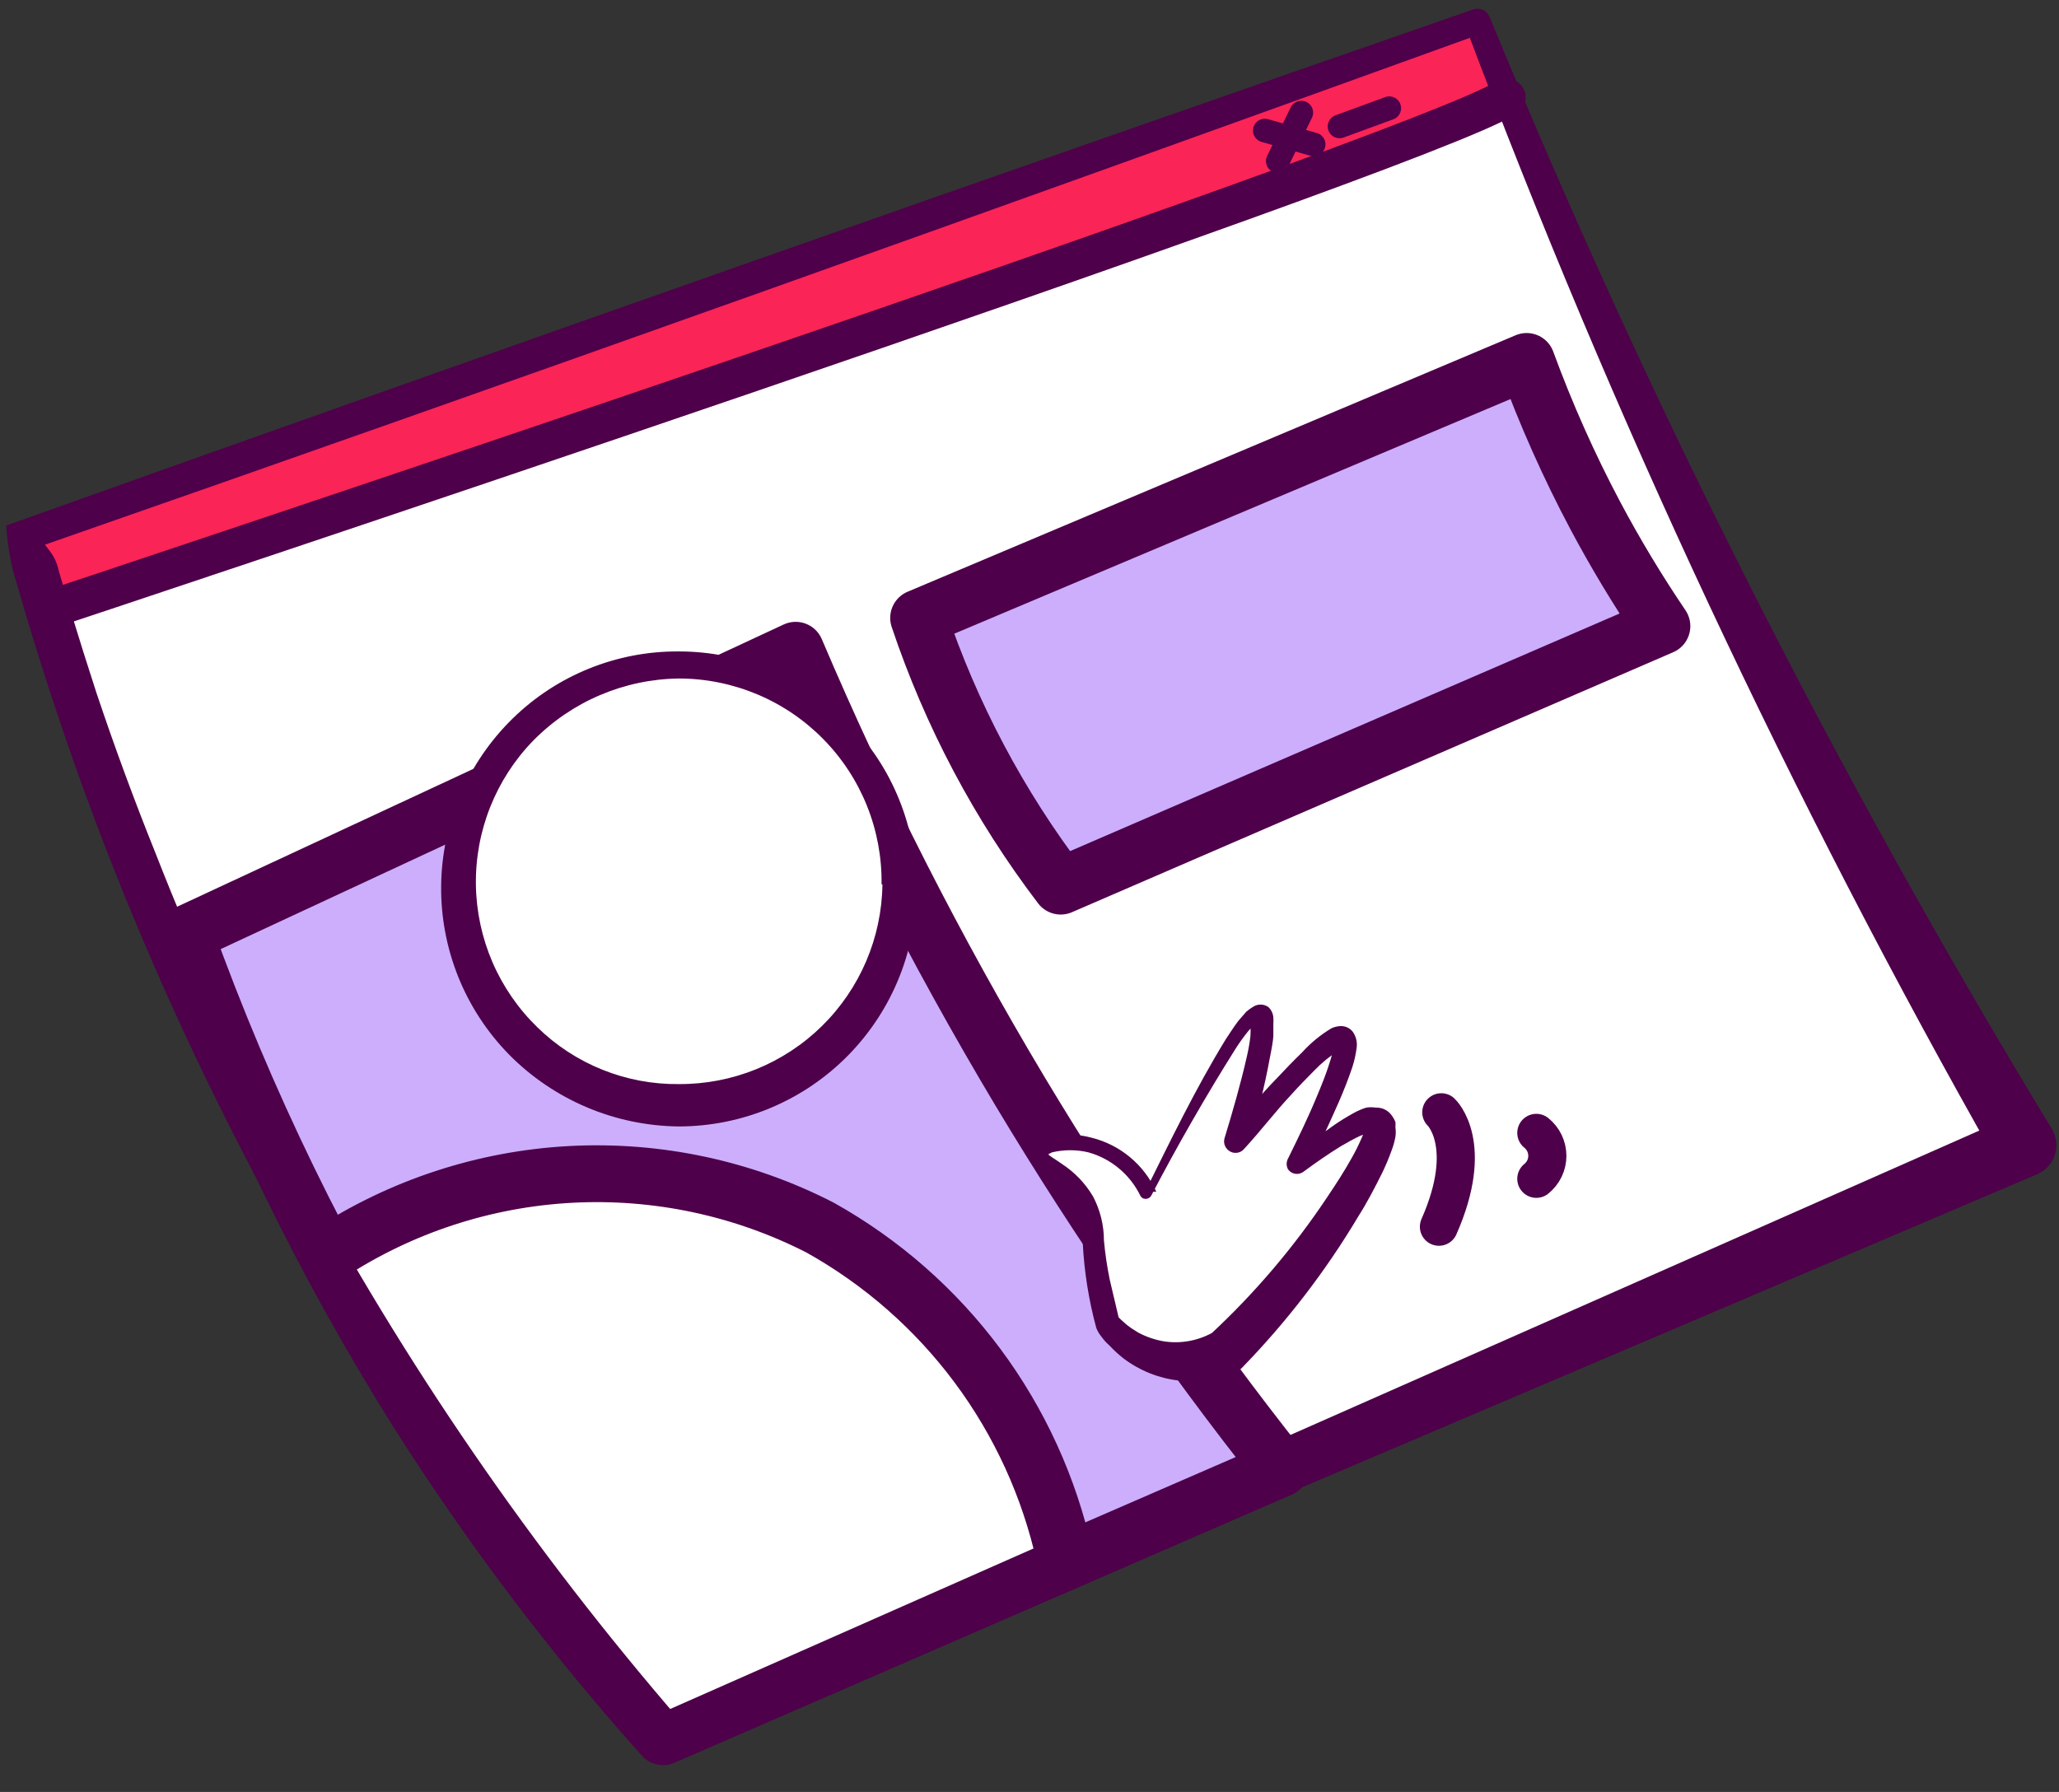
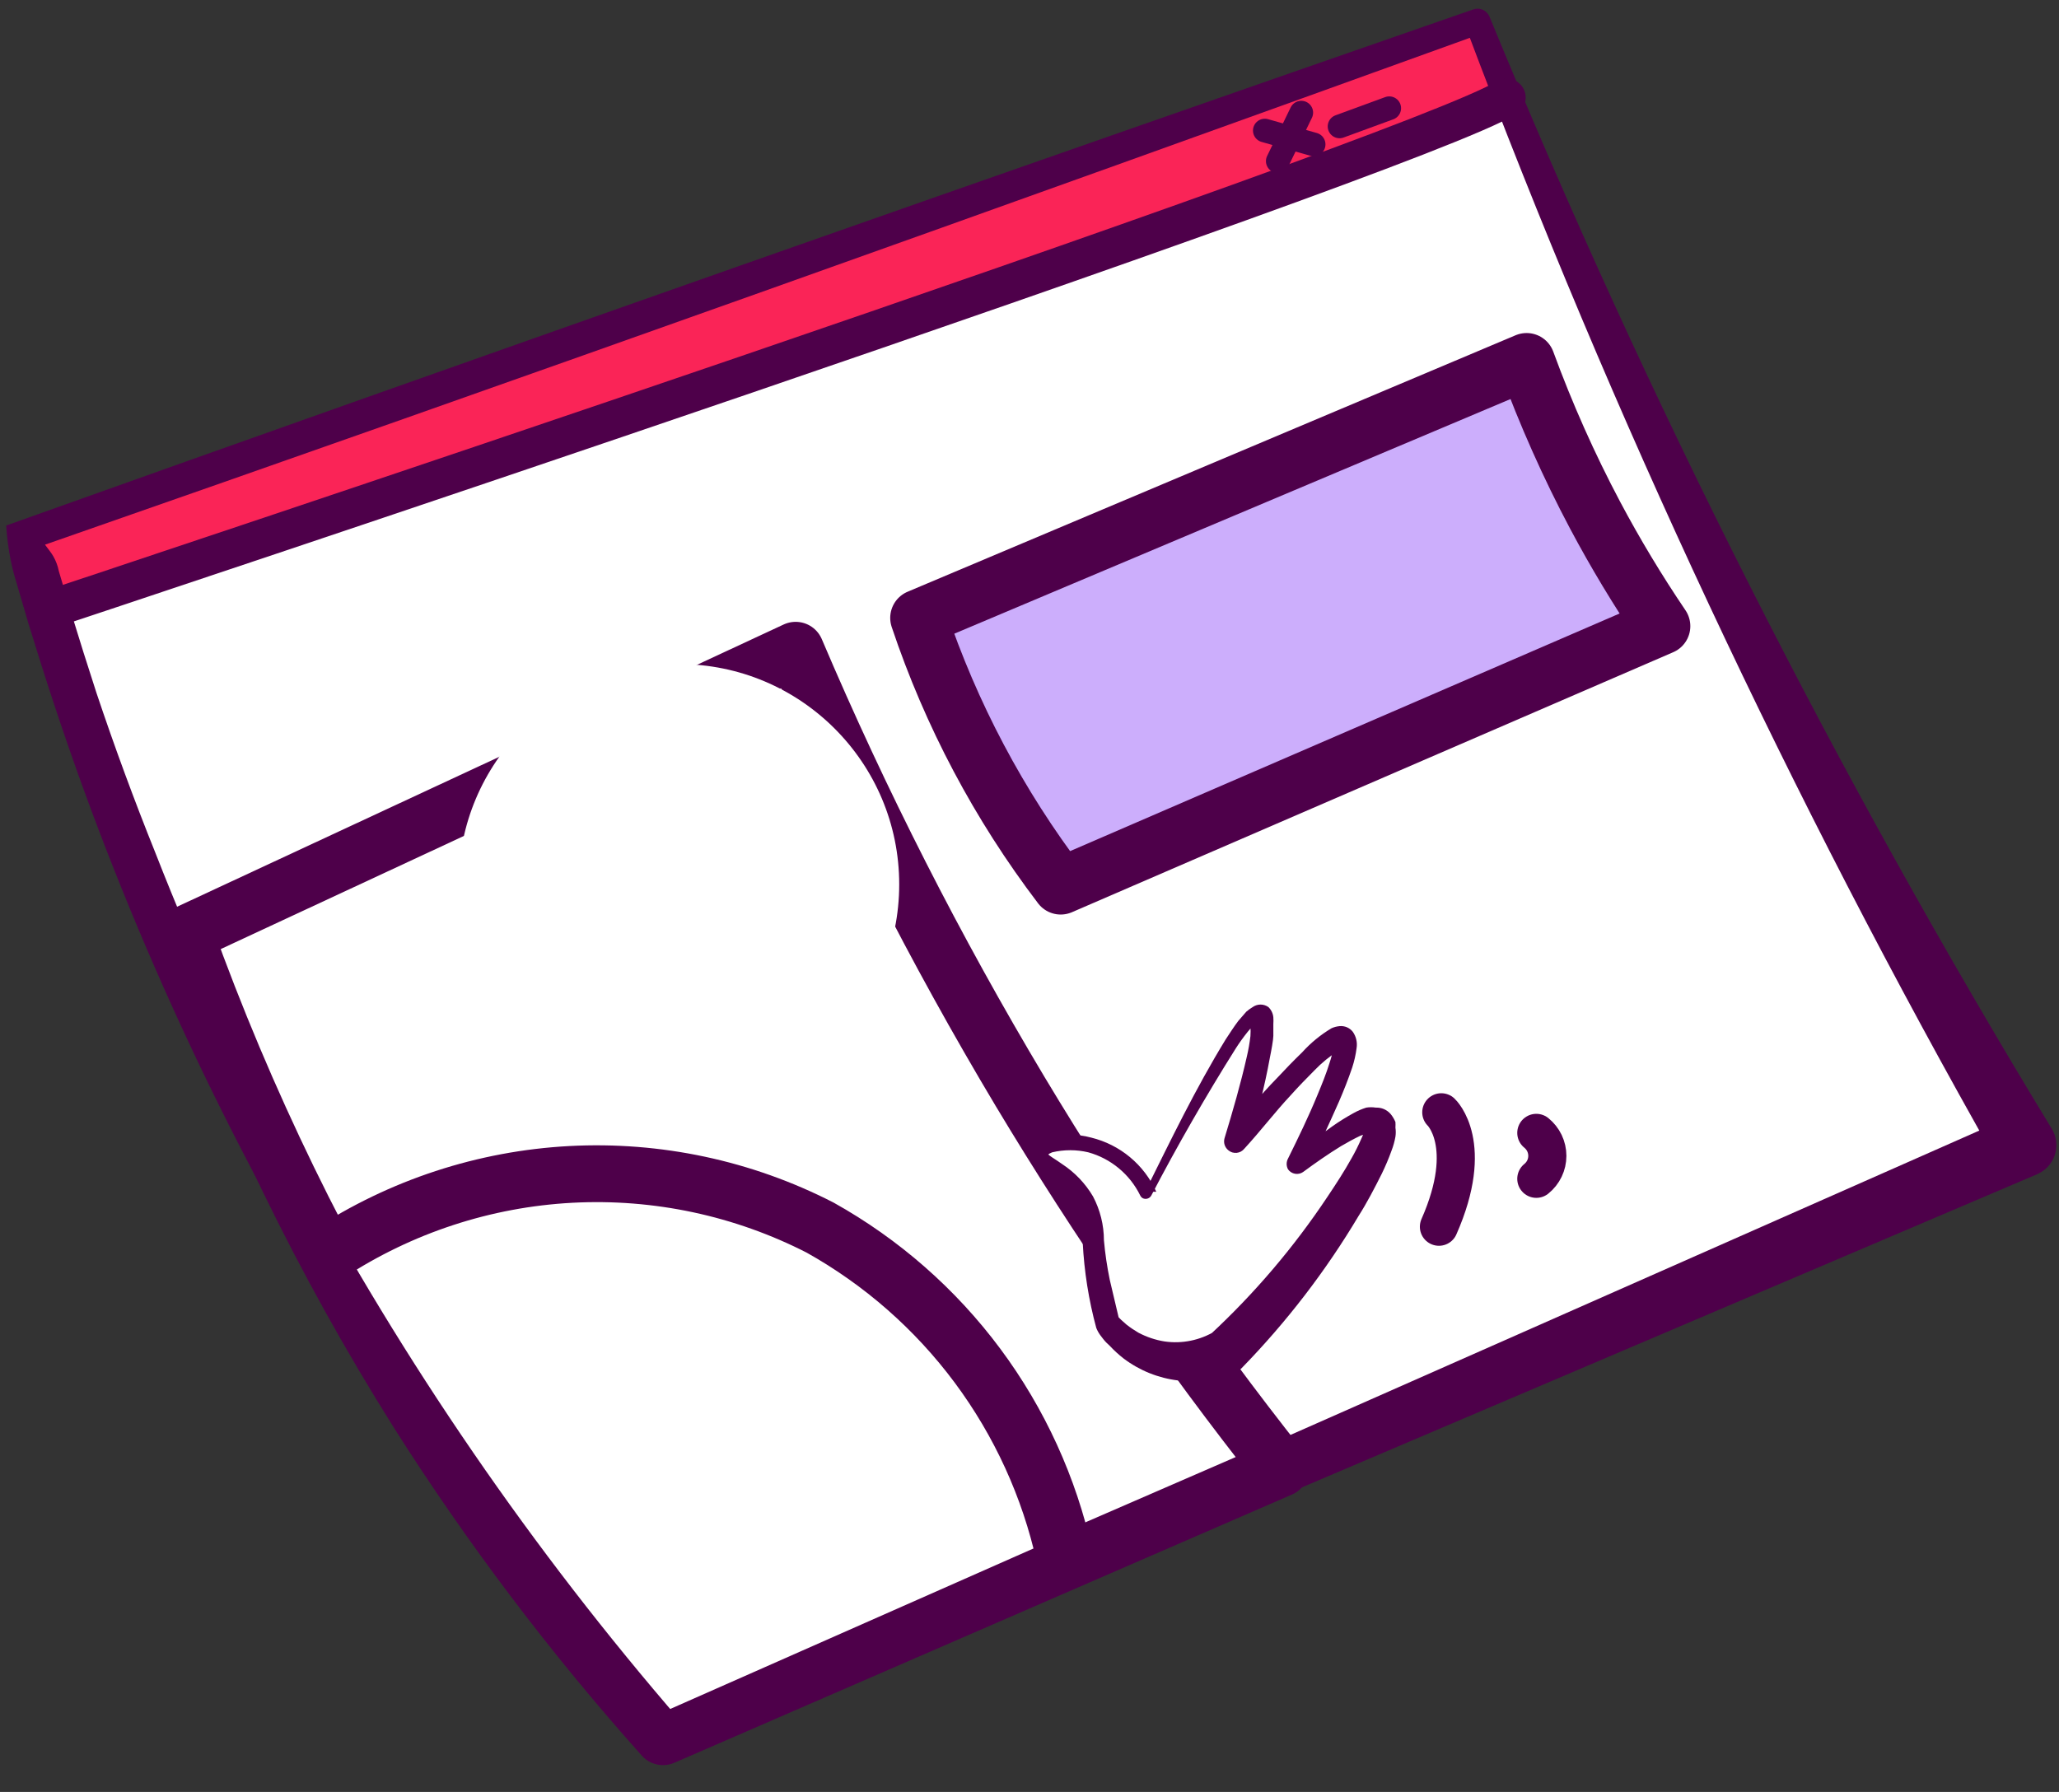
<svg xmlns="http://www.w3.org/2000/svg" width="54" height="47" viewBox="0 0 54 47" fill="none">
  <rect x="0" y="0" width="54" height="47" fill="#333333" stroke="none" />
  <path d="M0.671 14.054L38.749 0.562C40.963 6.193 43.601 12.187 46.757 18.428C48.847 22.555 50.976 26.428 53.098 30.046L17.419 45.513C13.741 41.26 10.519 36.631 7.807 31.705C4.74 26.124 2.345 20.199 0.671 14.054Z" fill="white" />
-   <path opacity="0.94" d="M4.853 24.507L20.867 17.055C22.562 21.042 24.529 24.909 26.753 28.627C28.816 32.067 31.099 35.371 33.588 38.516L17.388 45.552C15.01 42.892 12.856 40.041 10.947 37.028C8.471 33.086 6.428 28.888 4.853 24.507Z" fill="#C9A9FC" />
  <path d="M39.513 2.56C36.959 4.103 1.489 15.921 1.489 15.921L0.671 14.054L38.749 0.562L39.513 2.56Z" fill="#FA2457" />
  <path d="M4.853 24.507L20.867 17.055C22.562 21.042 24.529 24.909 26.753 28.627C28.816 32.067 31.099 35.371 33.588 38.516L17.388 45.552C15.01 42.892 12.856 40.041 10.947 37.028C8.471 33.086 6.428 28.888 4.853 24.507Z" stroke="#4E004A" stroke-width="1.49" stroke-linecap="round" stroke-linejoin="round" />
  <path d="M8.617 32.885L17.419 45.513L27.918 40.815C27.518 39.008 26.741 37.306 25.636 35.82C24.531 34.335 23.124 33.101 21.508 32.198C19.49 31.164 17.234 30.683 14.97 30.803C12.706 30.924 10.514 31.642 8.617 32.885Z" fill="white" />
  <path d="M27.918 40.815C27.518 39.008 26.741 37.306 25.636 35.82C24.531 34.335 23.124 33.101 21.508 32.198C19.49 31.164 17.234 30.683 14.97 30.803C12.706 30.924 10.514 31.642 8.617 32.885" stroke="#4E004A" stroke-width="1.49" stroke-linecap="round" stroke-linejoin="round" />
  <path d="M0.162 13.784C12.983 9.21 25.851 4.689 38.641 0.246C38.723 0.218 38.813 0.222 38.891 0.258C38.97 0.294 39.032 0.358 39.065 0.439C43.211 10.535 48.142 20.29 53.815 29.614C53.926 29.801 53.959 30.023 53.907 30.234C53.855 30.445 53.722 30.627 53.537 30.74L53.437 30.794L17.65 46.038C17.539 46.094 17.413 46.113 17.29 46.09C17.168 46.068 17.056 46.006 16.971 45.914C13.025 41.338 9.604 36.334 6.773 30.995C5.356 28.326 4.089 25.581 2.978 22.772C2.422 21.368 1.908 19.951 1.435 18.521C1.196 17.804 0.972 17.086 0.748 16.361L0.432 15.281C0.357 15.044 0.297 14.801 0.255 14.556C0.21 14.301 0.179 14.043 0.162 13.784ZM1.18 14.286C1.265 14.402 1.342 14.494 1.396 14.587C1.466 14.709 1.516 14.842 1.543 14.98L1.859 16.045C2.075 16.754 2.299 17.464 2.53 18.174C3.004 19.588 3.518 20.984 4.073 22.363C5.159 25.137 6.398 27.849 7.784 30.486C10.584 35.731 13.96 40.647 17.851 45.143L17.188 44.996L52.766 29.275L52.38 30.486C46.959 20.933 42.295 10.969 38.433 0.686L38.865 0.878C26.267 5.43 13.747 9.904 1.18 14.286Z" fill="#4E004A" />
  <path d="M1.489 15.921C1.489 15.921 36.974 4.134 39.513 2.56" stroke="#4E004A" stroke-linecap="round" stroke-linejoin="round" />
  <path d="M33.171 3.424L34.452 3.787" stroke="#4E004A" stroke-width="0.62" stroke-linecap="round" stroke-linejoin="round" />
  <path d="M34.128 2.954L33.511 4.226" stroke="#4E004A" stroke-width="0.62" stroke-linecap="round" stroke-linejoin="round" />
  <path d="M35.131 3.316L36.435 2.838" stroke="#4E004A" stroke-width="0.62" stroke-linecap="round" stroke-linejoin="round" />
  <path d="M17.805 28.974C20.996 28.974 23.583 26.387 23.583 23.196C23.583 20.005 20.996 17.418 17.805 17.418C14.614 17.418 12.027 20.005 12.027 23.196C12.027 26.387 14.614 28.974 17.805 28.974Z" fill="white" />
-   <path d="M24.03 23.196C24.046 24.023 23.896 24.846 23.59 25.615C23.284 26.384 22.828 27.084 22.249 27.675C21.669 28.267 20.978 28.736 20.215 29.057C19.452 29.378 18.633 29.544 17.805 29.545C16.127 29.529 14.524 28.85 13.346 27.655C12.774 27.07 12.322 26.378 12.017 25.619C11.713 24.859 11.56 24.047 11.57 23.229C11.579 22.411 11.75 21.602 12.072 20.85C12.394 20.098 12.861 19.416 13.446 18.845C14.61 17.707 16.177 17.075 17.805 17.086C19.426 17.088 20.982 17.719 22.148 18.845C22.733 19.41 23.201 20.086 23.523 20.832C23.847 21.579 24.019 22.382 24.03 23.196ZM23.12 23.196C23.13 22.491 23 21.791 22.738 21.137C22.475 20.483 22.086 19.887 21.591 19.385C21.097 18.882 20.507 18.483 19.857 18.21C19.207 17.938 18.51 17.797 17.805 17.796C16.367 17.814 14.995 18.399 13.986 19.424C13.499 19.924 13.115 20.516 12.857 21.165C12.599 21.814 12.471 22.508 12.481 23.207C12.491 23.905 12.639 24.595 12.915 25.236C13.192 25.878 13.593 26.458 14.094 26.945C14.585 27.425 15.165 27.803 15.801 28.058C16.438 28.314 17.119 28.442 17.805 28.434C19.206 28.442 20.553 27.896 21.553 26.915C22.553 25.934 23.125 24.597 23.143 23.196H23.12Z" fill="#4E004A" />
-   <path d="M29.044 34.69C28.983 34.474 28.906 34.15 28.828 33.749C28.589 32.476 28.751 32.206 28.52 31.689C28.096 30.733 27.154 30.571 27.247 30.255C27.34 29.938 28.157 29.877 28.79 30.085C29.092 30.194 29.37 30.362 29.607 30.579C29.844 30.797 30.035 31.058 30.171 31.35C31.822 28.095 32.786 26.523 33.064 26.637C33.28 26.729 33.064 27.825 32.477 29.946C34.321 27.747 35.062 27.146 35.262 27.285C35.463 27.423 35.262 28.249 34.09 30.532C35.578 29.383 36.034 29.283 36.172 29.406C36.527 29.73 35.116 31.905 34.198 33.124C33.581 33.951 32.897 34.725 32.153 35.439C31.63 35.69 31.035 35.75 30.471 35.609C29.908 35.468 29.412 35.135 29.068 34.667L29.044 34.69Z" fill="white" />
+   <path d="M29.044 34.69C28.983 34.474 28.906 34.15 28.828 33.749C28.589 32.476 28.751 32.206 28.52 31.689C28.096 30.733 27.154 30.571 27.247 30.255C27.34 29.938 28.157 29.877 28.79 30.085C29.092 30.194 29.37 30.362 29.607 30.579C29.844 30.797 30.035 31.058 30.171 31.35C31.822 28.095 32.786 26.523 33.064 26.637C33.28 26.729 33.064 27.825 32.477 29.946C34.321 27.747 35.062 27.146 35.262 27.285C35.463 27.423 35.262 28.249 34.09 30.532C36.527 29.73 35.116 31.905 34.198 33.124C33.581 33.951 32.897 34.725 32.153 35.439C31.63 35.69 31.035 35.75 30.471 35.609C29.908 35.468 29.412 35.135 29.068 34.667L29.044 34.69Z" fill="white" />
  <path d="M28.751 34.829C28.553 34.098 28.434 33.348 28.396 32.592C28.411 32.273 28.348 31.955 28.211 31.666C28.057 31.385 27.84 31.142 27.579 30.957C27.413 30.845 27.259 30.718 27.116 30.579C27.056 30.506 27.018 30.418 27.008 30.324C27.008 30.22 27.043 30.12 27.108 30.039C27.198 29.942 27.313 29.873 27.44 29.838C27.826 29.734 28.234 29.734 28.62 29.838C28.993 29.93 29.341 30.105 29.636 30.351C29.932 30.597 30.167 30.907 30.325 31.258H30.032C30.703 29.907 31.351 28.558 32.145 27.262C32.254 27.099 32.354 26.938 32.477 26.776L32.685 26.536C32.738 26.49 32.795 26.449 32.855 26.413C32.915 26.371 32.986 26.348 33.06 26.348C33.133 26.348 33.204 26.371 33.264 26.413C33.339 26.484 33.386 26.58 33.395 26.683C33.399 26.742 33.399 26.801 33.395 26.86C33.395 26.968 33.395 27.069 33.395 27.169C33.395 27.269 33.341 27.562 33.303 27.747C33.164 28.519 32.971 29.229 32.778 29.962L32.261 29.692C32.662 29.213 33.033 28.743 33.488 28.28C33.704 28.048 33.92 27.825 34.151 27.601C34.375 27.353 34.635 27.14 34.923 26.968C34.989 26.939 35.059 26.921 35.131 26.914C35.197 26.908 35.263 26.918 35.323 26.943C35.384 26.969 35.437 27.009 35.478 27.061C35.567 27.186 35.603 27.341 35.578 27.493C35.556 27.666 35.517 27.836 35.463 28.002C35.355 28.318 35.239 28.611 35.115 28.897C34.861 29.476 34.591 30.039 34.344 30.594L33.943 30.316C34.267 30.054 34.591 29.792 34.938 29.545C35.116 29.419 35.302 29.303 35.493 29.198C35.601 29.137 35.715 29.088 35.833 29.051C35.915 29.038 35.998 29.038 36.08 29.051C36.154 29.048 36.228 29.061 36.296 29.09C36.364 29.12 36.425 29.165 36.473 29.221C36.524 29.284 36.566 29.354 36.597 29.429C36.6 29.478 36.6 29.527 36.597 29.576C36.609 29.655 36.609 29.736 36.597 29.815C36.575 29.939 36.541 30.06 36.496 30.177C36.422 30.383 36.337 30.583 36.242 30.779C36.049 31.165 35.848 31.551 35.632 31.89C34.77 33.338 33.739 34.679 32.562 35.886C32.524 35.924 32.479 35.955 32.431 35.979C31.951 36.19 31.423 36.269 30.903 36.208C30.382 36.147 29.887 35.948 29.469 35.632C29.339 35.531 29.218 35.42 29.106 35.3C29.041 35.244 28.981 35.182 28.929 35.115L28.852 35.014C28.811 34.957 28.777 34.895 28.751 34.829ZM29.337 34.551L29.407 34.621L29.546 34.744C29.644 34.821 29.747 34.89 29.854 34.953C30.069 35.067 30.301 35.146 30.541 35.184C31.001 35.251 31.47 35.155 31.868 34.914L31.729 35.014C32.897 33.932 33.933 32.715 34.815 31.389C35.038 31.057 35.254 30.725 35.447 30.378C35.541 30.213 35.626 30.043 35.702 29.869C35.738 29.797 35.766 29.723 35.787 29.645C35.787 29.645 35.787 29.568 35.787 29.576C35.796 29.605 35.812 29.631 35.833 29.653C35.866 29.685 35.91 29.704 35.956 29.707H35.902L35.671 29.792C35.509 29.869 35.339 29.962 35.169 30.062C34.83 30.27 34.498 30.502 34.174 30.741C34.113 30.783 34.037 30.799 33.964 30.786C33.89 30.773 33.824 30.732 33.781 30.671C33.757 30.628 33.744 30.578 33.744 30.529C33.744 30.479 33.757 30.429 33.781 30.386C34.051 29.838 34.321 29.283 34.552 28.72C34.668 28.442 34.784 28.156 34.869 27.879C34.913 27.75 34.946 27.619 34.969 27.485C34.969 27.377 34.969 27.447 34.969 27.485C34.986 27.506 35.007 27.523 35.031 27.535C35.055 27.547 35.081 27.553 35.108 27.555C34.877 27.701 34.665 27.875 34.475 28.072C34.259 28.288 34.051 28.503 33.843 28.735C33.426 29.182 33.071 29.653 32.632 30.131C32.607 30.161 32.577 30.186 32.542 30.205C32.508 30.223 32.47 30.234 32.431 30.238C32.393 30.241 32.353 30.237 32.316 30.226C32.279 30.214 32.245 30.195 32.215 30.17C32.169 30.133 32.135 30.083 32.117 30.027C32.099 29.971 32.099 29.91 32.115 29.854C32.331 29.144 32.539 28.426 32.701 27.709C32.742 27.534 32.773 27.356 32.794 27.177C32.8 27.092 32.8 27.007 32.794 26.922C32.794 26.868 32.794 26.737 32.794 26.837C32.818 26.848 32.844 26.854 32.871 26.854C32.897 26.854 32.924 26.848 32.948 26.837L32.886 26.884C32.828 26.939 32.774 26.998 32.724 27.061C32.611 27.202 32.505 27.348 32.408 27.501C31.636 28.727 30.865 30.07 30.194 31.358C30.173 31.396 30.137 31.424 30.096 31.437C30.054 31.45 30.009 31.447 29.97 31.427C29.939 31.409 29.915 31.382 29.901 31.35C29.766 31.077 29.576 30.836 29.342 30.642C29.108 30.448 28.836 30.305 28.543 30.224C28.231 30.15 27.906 30.15 27.594 30.224C27.55 30.241 27.508 30.264 27.471 30.293C27.471 30.293 27.471 30.201 27.471 30.247C27.471 30.293 27.71 30.424 27.856 30.532C28.188 30.75 28.465 31.04 28.666 31.381C28.853 31.735 28.951 32.13 28.952 32.53C28.983 32.88 29.035 33.228 29.106 33.572L29.337 34.551Z" fill="#4E004A" />
  <path opacity="0.94" d="M24.092 16.207C24.941 18.74 26.2 21.116 27.818 23.242L43.586 16.423C42.951 15.485 42.366 14.514 41.835 13.515C41.144 12.212 40.544 10.864 40.037 9.48L24.092 16.207Z" fill="#C9A9FC" />
  <path d="M24.092 16.207C24.941 18.74 26.2 21.116 27.818 23.242L43.586 16.423C42.951 15.485 42.366 14.514 41.835 13.515C41.144 12.212 40.544 10.864 40.037 9.48L24.092 16.207Z" stroke="#4E004A" stroke-width="1.49" stroke-linecap="round" stroke-linejoin="round" />
  <path d="M37.8 29.174C37.8 29.174 38.695 30.008 37.738 32.175" stroke="#4E004A" stroke-linecap="round" stroke-linejoin="round" />
  <path d="M40.292 29.714C40.382 29.787 40.455 29.878 40.505 29.982C40.555 30.087 40.581 30.201 40.581 30.316C40.581 30.432 40.555 30.546 40.505 30.65C40.455 30.754 40.382 30.846 40.292 30.918" stroke="#4E004A" stroke-linecap="round" stroke-linejoin="round" />
</svg>